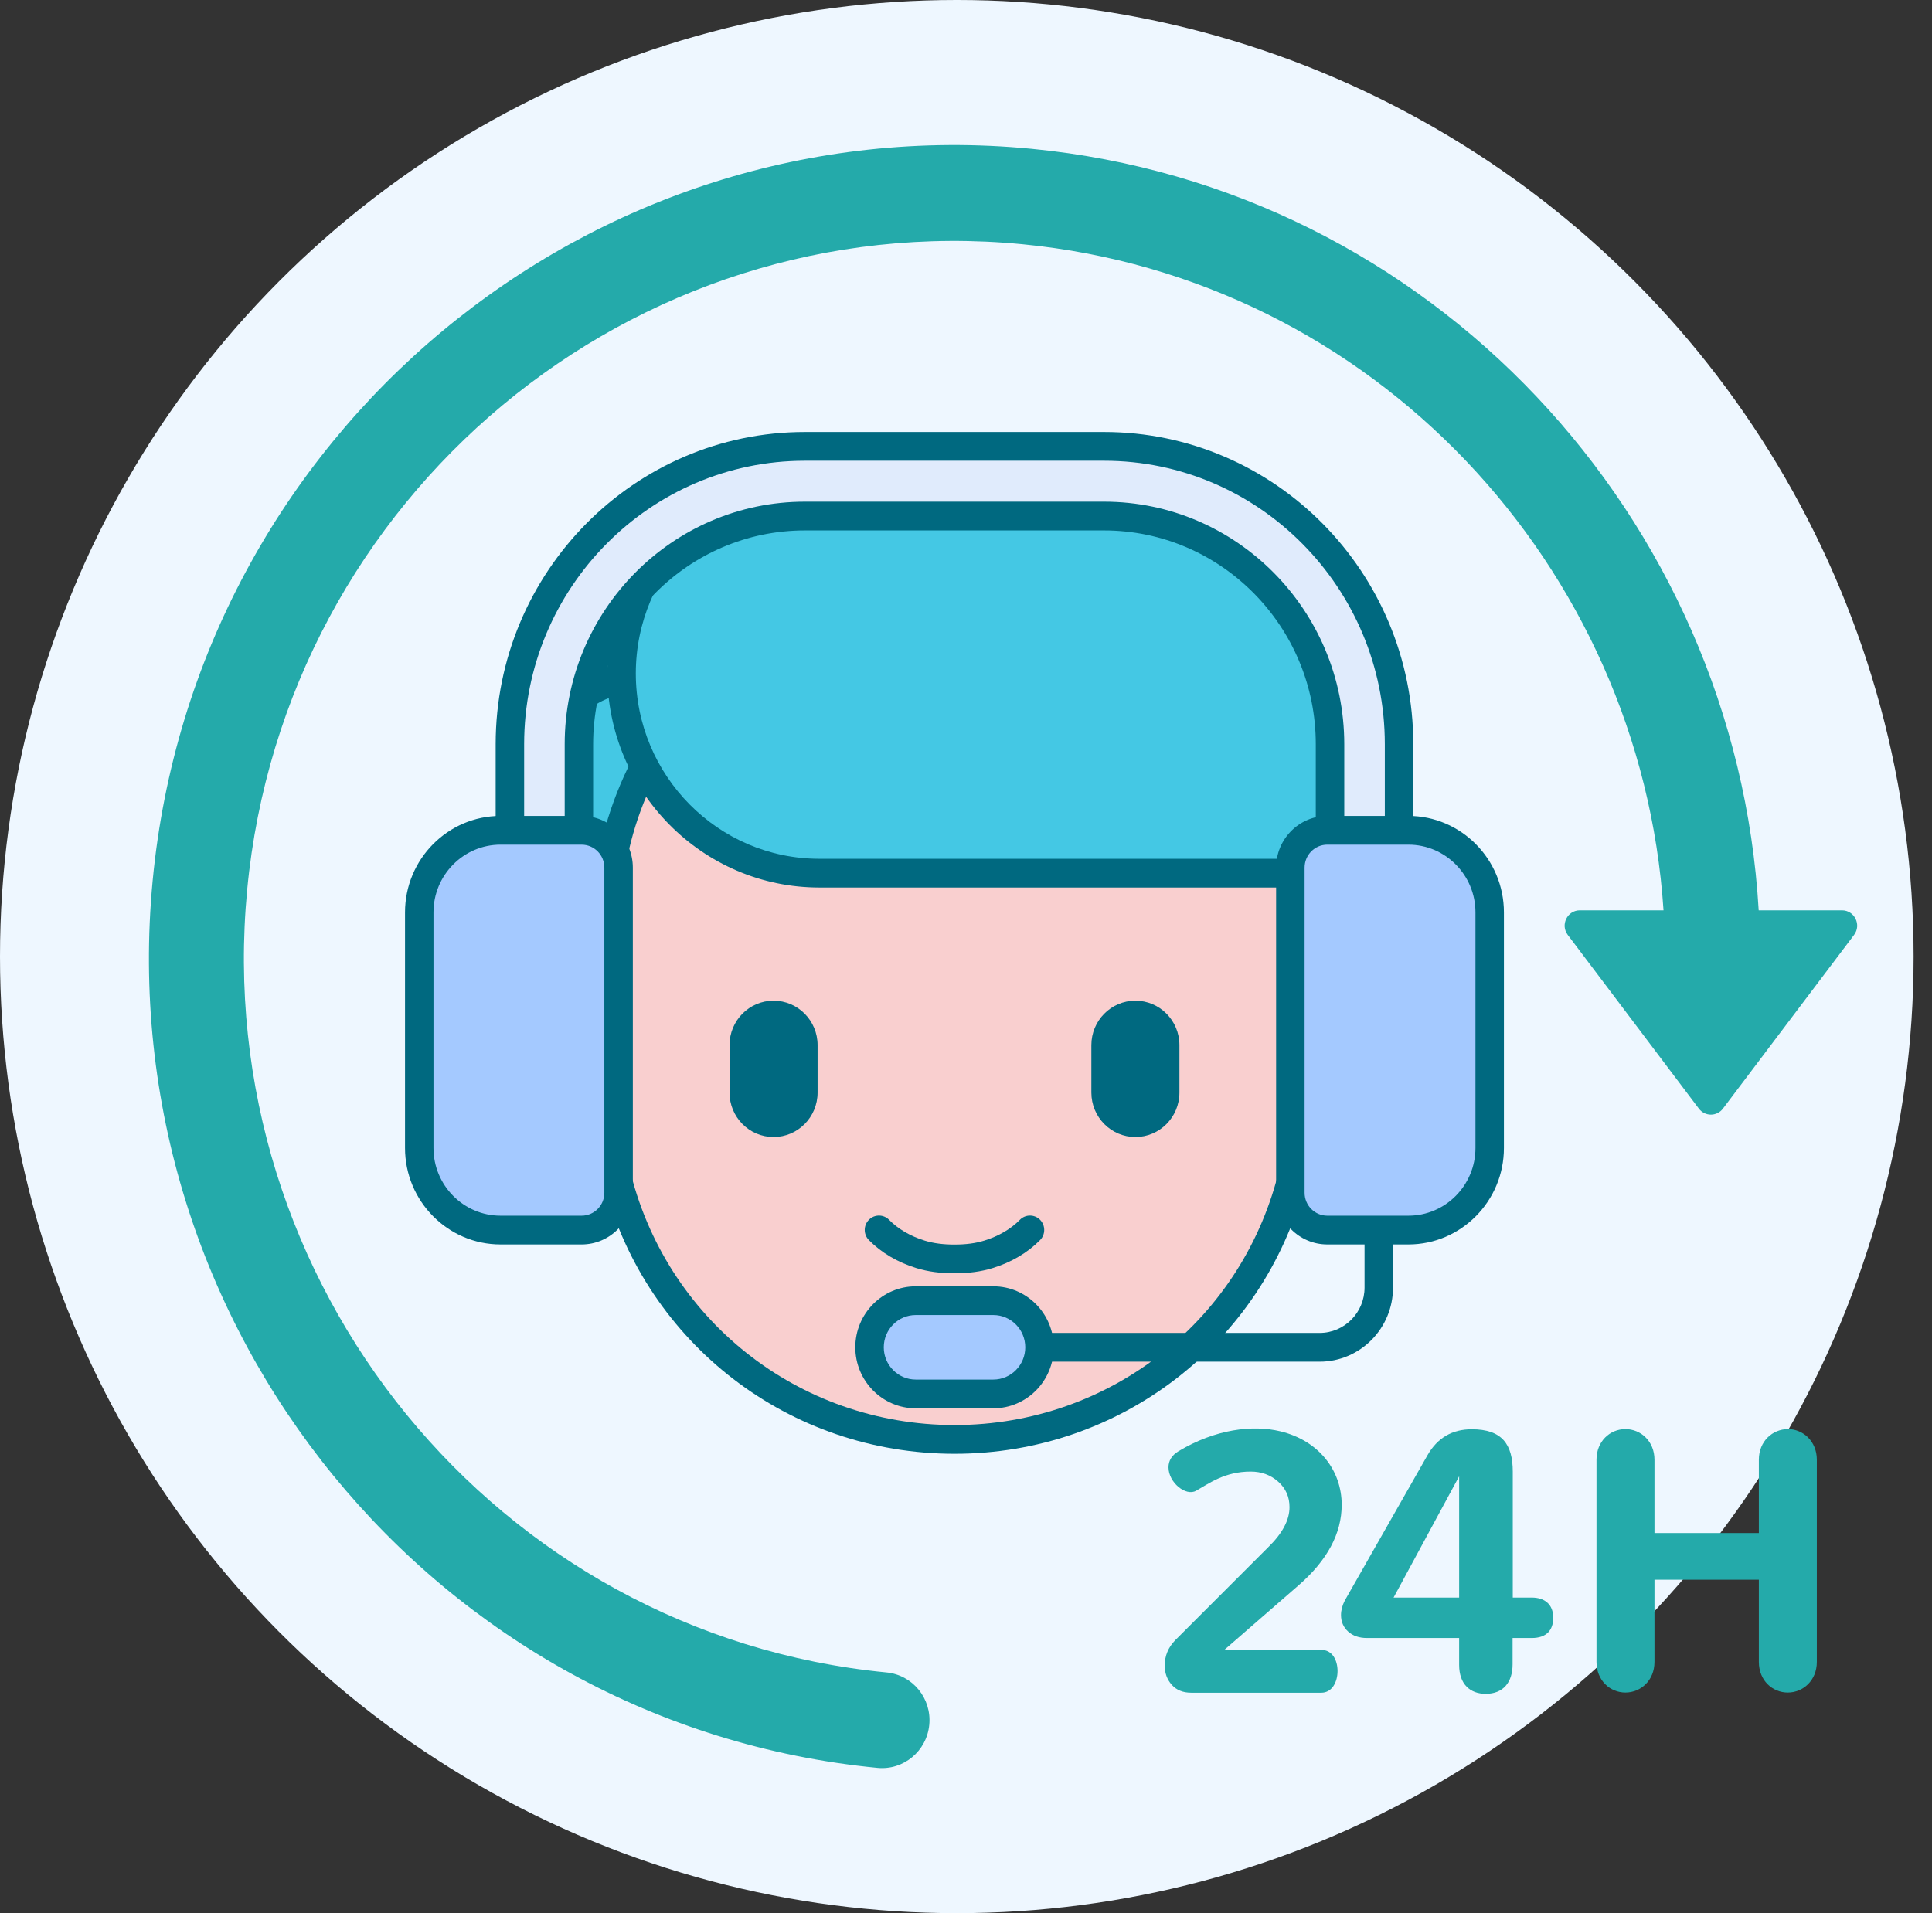
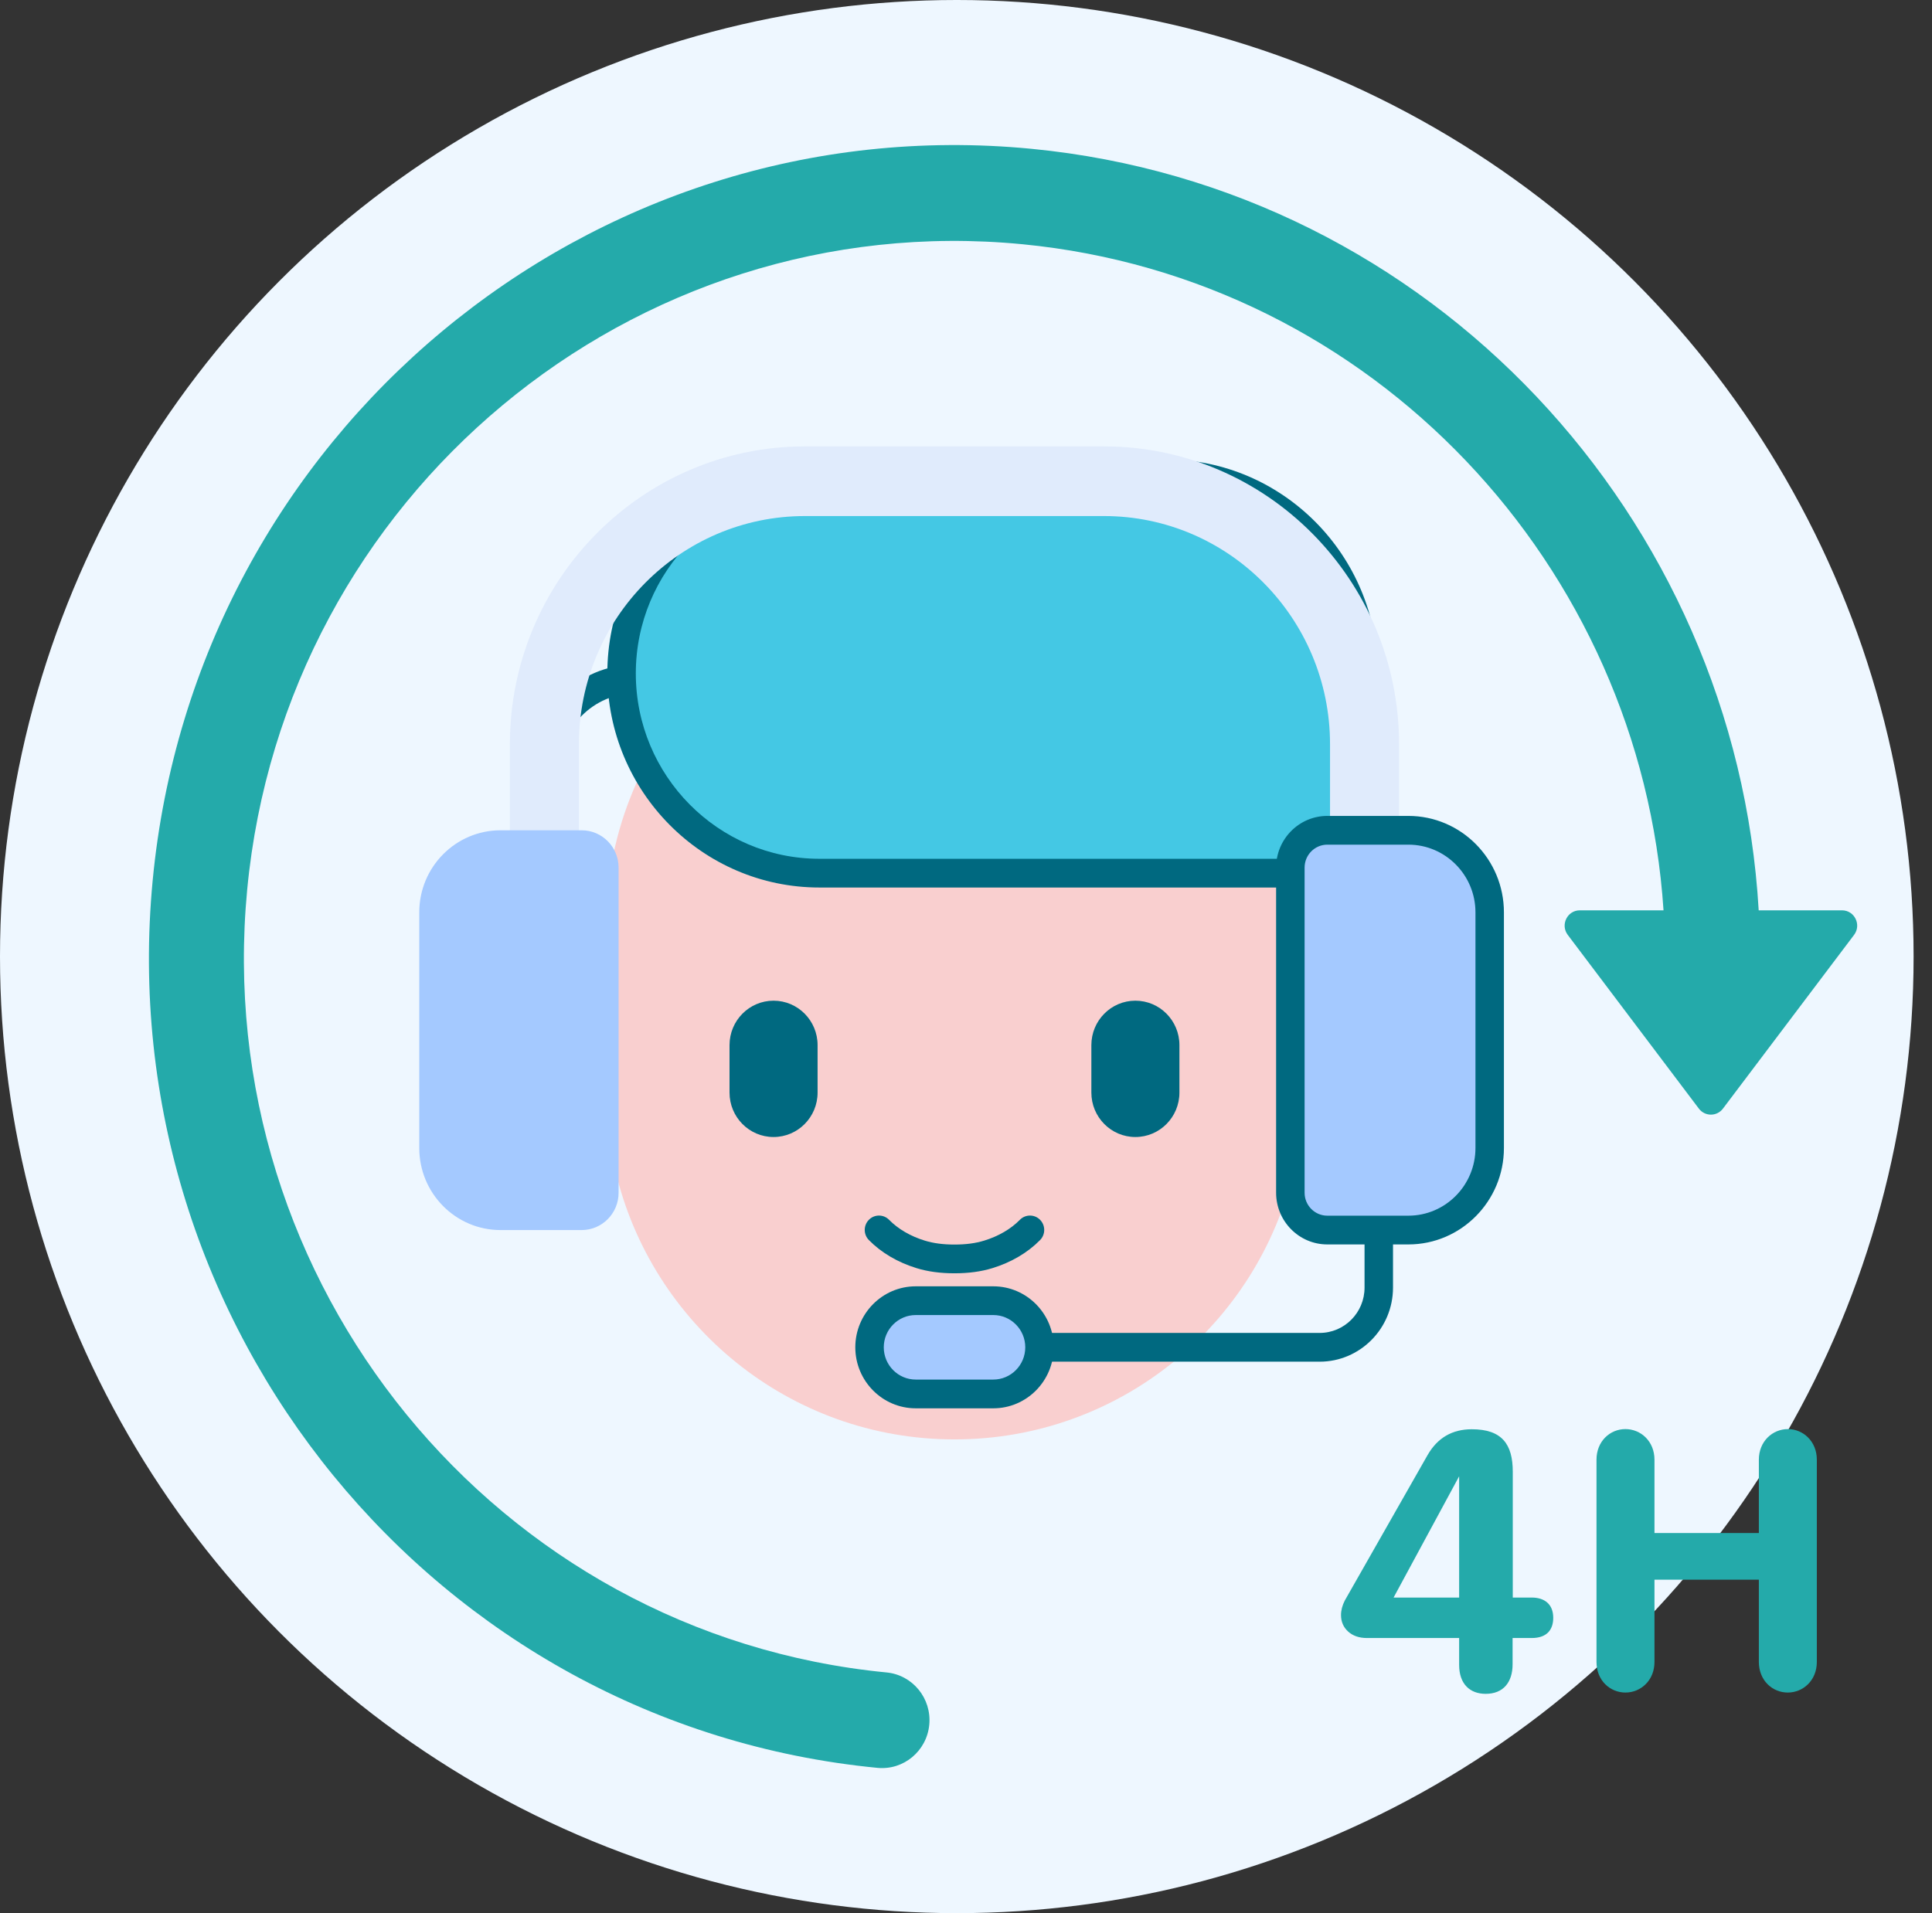
<svg xmlns="http://www.w3.org/2000/svg" width="105" height="104" viewBox="0 0 105 104" fill="none">
  <rect x="0" y="0" width="105" height="104" fill="#333333" stroke="none" />
  <circle cx="52" cy="52" r="52" fill="#EEF7FF" />
  <path d="M100.109 49.486H95.581C94.343 28.118 77.807 10.2 56.063 8.09C32.034 5.759 10.606 23.603 8.297 47.868C5.988 72.133 23.659 93.771 47.688 96.102C49.107 96.24 50.367 95.19 50.504 93.758C50.64 92.325 49.601 91.053 48.182 90.915C26.985 88.859 11.397 69.771 13.434 48.366C15.47 26.962 34.373 11.221 55.569 13.277C74.645 15.129 89.176 30.773 90.409 49.486H85.86C85.178 49.486 84.791 50.275 85.205 50.822L92.329 60.264C92.659 60.702 93.31 60.702 93.639 60.264L100.764 50.822C101.178 50.275 100.791 49.486 100.109 49.486Z" fill="#24AAAA" />
-   <path d="M70.573 86.18L66.539 89.689H71.81C72.416 89.689 72.693 90.261 72.693 90.839C72.693 91.415 72.406 92.018 71.81 92.018H64.743C64.291 92.018 63.938 91.875 63.682 91.587C63.427 91.3 63.3 90.951 63.3 90.541C63.3 90.013 63.489 89.554 63.869 89.164L68.933 84.099C69.699 83.352 70.082 82.629 70.082 81.928C70.082 81.367 69.876 80.904 69.463 80.54C69.051 80.177 68.553 79.995 67.971 79.995C66.555 79.995 65.71 80.642 65.007 81.036C64.449 81.358 63.505 80.587 63.505 79.768C63.505 79.398 63.688 79.104 64.055 78.885C66.055 77.686 68.08 77.448 69.576 77.805C71.67 78.305 72.918 79.927 72.918 81.799C72.919 83.359 72.137 84.819 70.573 86.18Z" fill="#24AAAA" />
  <path d="M79.301 90.502V89.044H74.295C73.869 89.044 73.528 88.927 73.269 88.693C73.011 88.458 72.881 88.159 72.881 87.795C72.881 87.538 72.95 87.274 73.088 87.003L77.583 79.103C78.12 78.165 78.921 77.695 79.988 77.695C81.624 77.695 82.216 78.504 82.216 80.005V86.844H83.246C83.939 86.844 84.415 87.204 84.415 87.944C84.415 88.622 84.041 89.044 83.246 89.044H82.206V90.472C82.206 91.45 81.7 92.078 80.744 92.078C79.899 92.078 79.301 91.558 79.301 90.502ZM79.301 86.844V80.253L75.738 86.844H79.301Z" fill="#24AAAA" />
  <path d="M86.766 90.343V79.351C86.766 78.348 87.499 77.686 88.337 77.686C89.172 77.686 89.917 78.346 89.917 79.351V83.335H95.59V79.351C95.59 78.349 96.334 77.686 97.171 77.686C97.986 77.686 98.741 78.34 98.741 79.351V90.343C98.741 91.352 97.993 92.008 97.161 92.008C96.33 92.008 95.59 91.354 95.59 90.343V85.873H89.917V90.343C89.917 91.354 89.167 92.008 88.337 92.008C87.506 92.008 86.766 91.354 86.766 90.343Z" fill="#24AAAA" />
-   <path d="M51.876 70.897C39.598 70.897 29.645 60.846 29.645 48.448V41.832C29.645 39.113 31.828 36.909 34.52 36.909H74.107V48.448C74.107 60.846 64.154 70.897 51.876 70.897Z" fill="#44C8E4" />
  <path d="M51.876 71.678C39.191 71.678 28.871 61.257 28.871 48.448V41.832C28.871 38.687 31.405 36.128 34.52 36.128H74.107C74.534 36.128 74.881 36.478 74.881 36.909V48.448C74.881 61.257 64.561 71.678 51.876 71.678ZM34.52 37.69C32.258 37.69 30.418 39.548 30.418 41.832V48.448C30.418 60.396 40.044 70.116 51.876 70.116C63.708 70.116 73.334 60.396 73.334 48.448V37.69H34.52Z" fill="#006980" />
  <path d="M70.811 52.097V50.307C70.811 39.843 62.334 31.359 51.876 31.359C41.419 31.359 32.942 39.843 32.942 50.307V52.097C29.654 52.03 27.046 54.675 27.046 57.872C27.046 61.286 29.997 63.986 33.442 63.618C35.396 72.002 42.905 78.247 51.876 78.247C60.848 78.247 68.357 72.001 70.311 63.618C73.751 63.986 76.707 61.291 76.707 57.872C76.707 54.673 74.097 52.03 70.811 52.097Z" fill="#F9CFCF" />
  <path d="M51.873 69.217C51.099 69.217 50.424 69.125 49.809 68.936C48.788 68.622 47.893 68.095 47.221 67.41C46.92 67.104 46.922 66.609 47.226 66.305C47.529 66.002 48.02 66.004 48.32 66.31C48.812 66.811 49.483 67.203 50.26 67.441C50.727 67.585 51.255 67.655 51.874 67.655C52.493 67.655 53.021 67.585 53.487 67.441C54.264 67.203 54.935 66.812 55.428 66.31C55.728 66.004 56.219 66.002 56.522 66.305C56.825 66.609 56.828 67.104 56.527 67.41C55.854 68.095 54.959 68.623 53.938 68.936C53.323 69.125 52.648 69.217 51.873 69.217Z" fill="#006980" />
  <path d="M61.706 61.809C60.384 61.809 59.313 60.727 59.313 59.393V56.815C59.313 55.48 60.384 54.398 61.706 54.398C63.028 54.398 64.099 55.48 64.099 56.815V59.393C64.099 60.727 63.028 61.809 61.706 61.809Z" fill="#006980" />
  <path d="M42.041 61.809C40.719 61.809 39.648 60.727 39.648 59.393V56.815C39.648 55.48 40.719 54.398 42.041 54.398C43.363 54.398 44.434 55.48 44.434 56.815V59.393C44.434 60.727 43.363 61.809 42.041 61.809Z" fill="#006980" />
-   <path d="M51.876 79.028C42.889 79.028 35.155 73.059 32.848 64.432C32.84 64.432 32.834 64.432 32.827 64.432C31.206 64.432 29.631 63.831 28.422 62.733C27.056 61.491 26.271 59.719 26.271 57.872C26.271 56.103 26.963 54.445 28.22 53.202C29.297 52.136 30.677 51.491 32.168 51.346V50.307C32.168 39.428 41.008 30.578 51.876 30.578C62.743 30.578 71.584 39.428 71.584 50.307V51.346C73.075 51.491 74.454 52.136 75.532 53.202C76.788 54.445 77.48 56.103 77.48 57.872C77.48 59.719 76.697 61.491 75.33 62.732C74.121 63.831 72.546 64.432 70.925 64.432C70.918 64.432 70.911 64.432 70.904 64.432C68.597 73.06 60.864 79.028 51.876 79.028ZM33.442 62.837C33.797 62.837 34.111 63.084 34.195 63.44C36.12 71.698 43.39 77.466 51.876 77.466C60.361 77.466 67.632 71.698 69.557 63.44C69.646 63.056 70.004 62.804 70.391 62.841C71.819 62.996 73.239 62.531 74.295 61.572C75.336 60.626 75.933 59.277 75.933 57.872C75.933 56.527 75.406 55.264 74.449 54.318C73.483 53.362 72.21 52.853 70.826 52.878C70.632 52.869 70.417 52.802 70.269 52.655C70.12 52.508 70.037 52.307 70.037 52.097V50.307C70.037 40.289 61.889 32.14 51.876 32.14C41.862 32.14 33.715 40.289 33.715 50.307V52.097C33.715 52.307 33.631 52.508 33.482 52.655C33.334 52.802 33.125 52.871 32.926 52.878C31.546 52.852 30.269 53.361 29.303 54.318C28.346 55.264 27.819 56.527 27.819 57.872C27.819 59.277 28.416 60.626 29.457 61.572C30.512 62.531 31.932 62.993 33.36 62.841C33.388 62.839 33.415 62.837 33.442 62.837Z" fill="#006980" />
  <path d="M74.107 47.465H44.532C38.594 47.465 33.782 42.604 33.782 36.609C33.782 30.613 38.595 25.753 44.532 25.753H63.357C69.294 25.753 74.107 30.614 74.107 36.609V47.465Z" fill="#44C8E4" />
  <path d="M74.107 48.246H44.532C38.177 48.246 33.007 43.026 33.007 36.609C33.007 30.192 38.177 24.972 44.532 24.972H63.356C69.711 24.972 74.881 30.192 74.881 36.609V47.465C74.881 47.897 74.535 48.246 74.107 48.246ZM44.532 26.534C39.03 26.534 34.555 31.054 34.555 36.609C34.555 42.164 39.03 46.684 44.532 46.684H73.334V36.609C73.334 31.054 68.858 26.534 63.356 26.534H44.532Z" fill="#006980" />
  <path d="M74.16 57.243C73.124 57.243 72.284 56.395 72.284 55.349V40.456C72.284 33.617 66.775 28.053 60.002 28.053H43.745C36.972 28.053 31.463 33.617 31.463 40.456V55.349C31.463 56.395 30.623 57.243 29.588 57.243C28.552 57.243 27.712 56.395 27.712 55.349V40.456C27.712 31.529 34.904 24.266 43.745 24.266H60.002C68.843 24.266 76.035 31.529 76.035 40.456V55.349C76.035 56.395 75.196 57.243 74.16 57.243Z" fill="#E0EBFC" />
  <path d="M71.72 74.022H51.102C50.675 74.022 50.329 73.672 50.329 73.241C50.329 72.809 50.675 72.459 51.102 72.459H71.72C73.066 72.459 74.16 71.354 74.16 69.996V63.69C74.16 63.259 74.506 62.909 74.933 62.909C75.361 62.909 75.707 63.259 75.707 63.69V69.996C75.707 72.216 73.918 74.022 71.72 74.022Z" fill="#006980" />
  <path d="M53.984 75.775H49.767C48.381 75.775 47.257 74.641 47.257 73.241C47.257 71.841 48.381 70.706 49.767 70.706H53.984C55.371 70.706 56.495 71.841 56.495 73.241C56.495 74.641 55.371 75.775 53.984 75.775Z" fill="#A4C9FF" />
-   <path d="M74.16 58.024C72.699 58.024 71.51 56.824 71.51 55.349V40.456C71.51 34.048 66.348 28.835 60.002 28.835H43.744C37.399 28.835 32.236 34.048 32.236 40.456V55.349C32.236 56.824 31.048 58.024 29.587 58.024C28.127 58.024 26.938 56.824 26.938 55.349V40.456C26.938 31.098 34.477 23.484 43.744 23.484H60.002C69.269 23.484 76.809 31.098 76.809 40.456V55.349C76.809 56.824 75.621 58.024 74.16 58.024ZM43.744 27.272H60.002C67.201 27.272 73.058 33.186 73.058 40.456V55.349C73.058 55.962 73.552 56.462 74.16 56.462C74.767 56.462 75.262 55.962 75.262 55.349V40.456C75.262 31.959 68.416 25.047 60.002 25.047H43.745C35.331 25.047 28.486 31.959 28.486 40.456V55.349C28.486 55.962 28.98 56.462 29.588 56.462C30.195 56.462 30.69 55.962 30.69 55.349V40.456C30.689 33.186 36.546 27.272 43.744 27.272Z" fill="#006980" />
  <path d="M76.543 66.867H72.136C71.027 66.867 70.128 65.959 70.128 64.839V47.163C70.128 46.043 71.027 45.136 72.136 45.136H76.543C78.984 45.136 80.961 47.133 80.961 49.597V62.406C80.961 64.87 78.984 66.867 76.543 66.867Z" fill="#A4C9FF" />
  <path d="M31.611 66.867H27.204C24.764 66.867 22.786 64.87 22.786 62.405V49.596C22.786 47.132 24.764 45.135 27.204 45.135H31.611C32.72 45.135 33.619 46.043 33.619 47.163V64.839C33.62 65.959 32.72 66.867 31.611 66.867Z" fill="#A4C9FF" />
  <path d="M76.543 67.648H72.136C70.602 67.648 69.354 66.388 69.354 64.839V47.163C69.354 45.614 70.602 44.354 72.136 44.354H76.543C79.406 44.354 81.735 46.706 81.735 49.597V62.406C81.735 65.296 79.406 67.648 76.543 67.648ZM72.136 45.916C71.456 45.916 70.902 46.476 70.902 47.163V64.839C70.902 65.526 71.456 66.085 72.136 66.085H76.544C78.553 66.085 80.188 64.434 80.188 62.405V49.596C80.188 47.567 78.553 45.916 76.544 45.916H72.136V45.916Z" fill="#006980" />
-   <path d="M31.611 67.648H27.204C24.341 67.648 22.012 65.296 22.012 62.405V49.596C22.012 46.706 24.341 44.354 27.204 44.354H31.611C33.145 44.354 34.393 45.614 34.393 47.163V64.839C34.393 66.388 33.145 67.648 31.611 67.648ZM27.204 45.916C25.194 45.916 23.559 47.568 23.559 49.596V62.405C23.559 64.434 25.194 66.085 27.204 66.085H31.611C32.292 66.085 32.845 65.526 32.845 64.839V47.163C32.845 46.476 32.291 45.917 31.611 45.917H27.204V45.916Z" fill="#006980" />
  <path d="M53.985 76.557H49.768C47.957 76.557 46.484 75.069 46.484 73.241C46.484 71.412 47.957 69.925 49.768 69.925H53.985C55.795 69.925 57.268 71.412 57.268 73.241C57.268 75.069 55.795 76.557 53.985 76.557ZM49.768 71.487C48.81 71.487 48.031 72.274 48.031 73.241C48.031 74.207 48.81 74.994 49.768 74.994H53.985C54.942 74.994 55.721 74.207 55.721 73.241C55.721 72.274 54.942 71.487 53.985 71.487H49.768Z" fill="#006980" />
</svg>